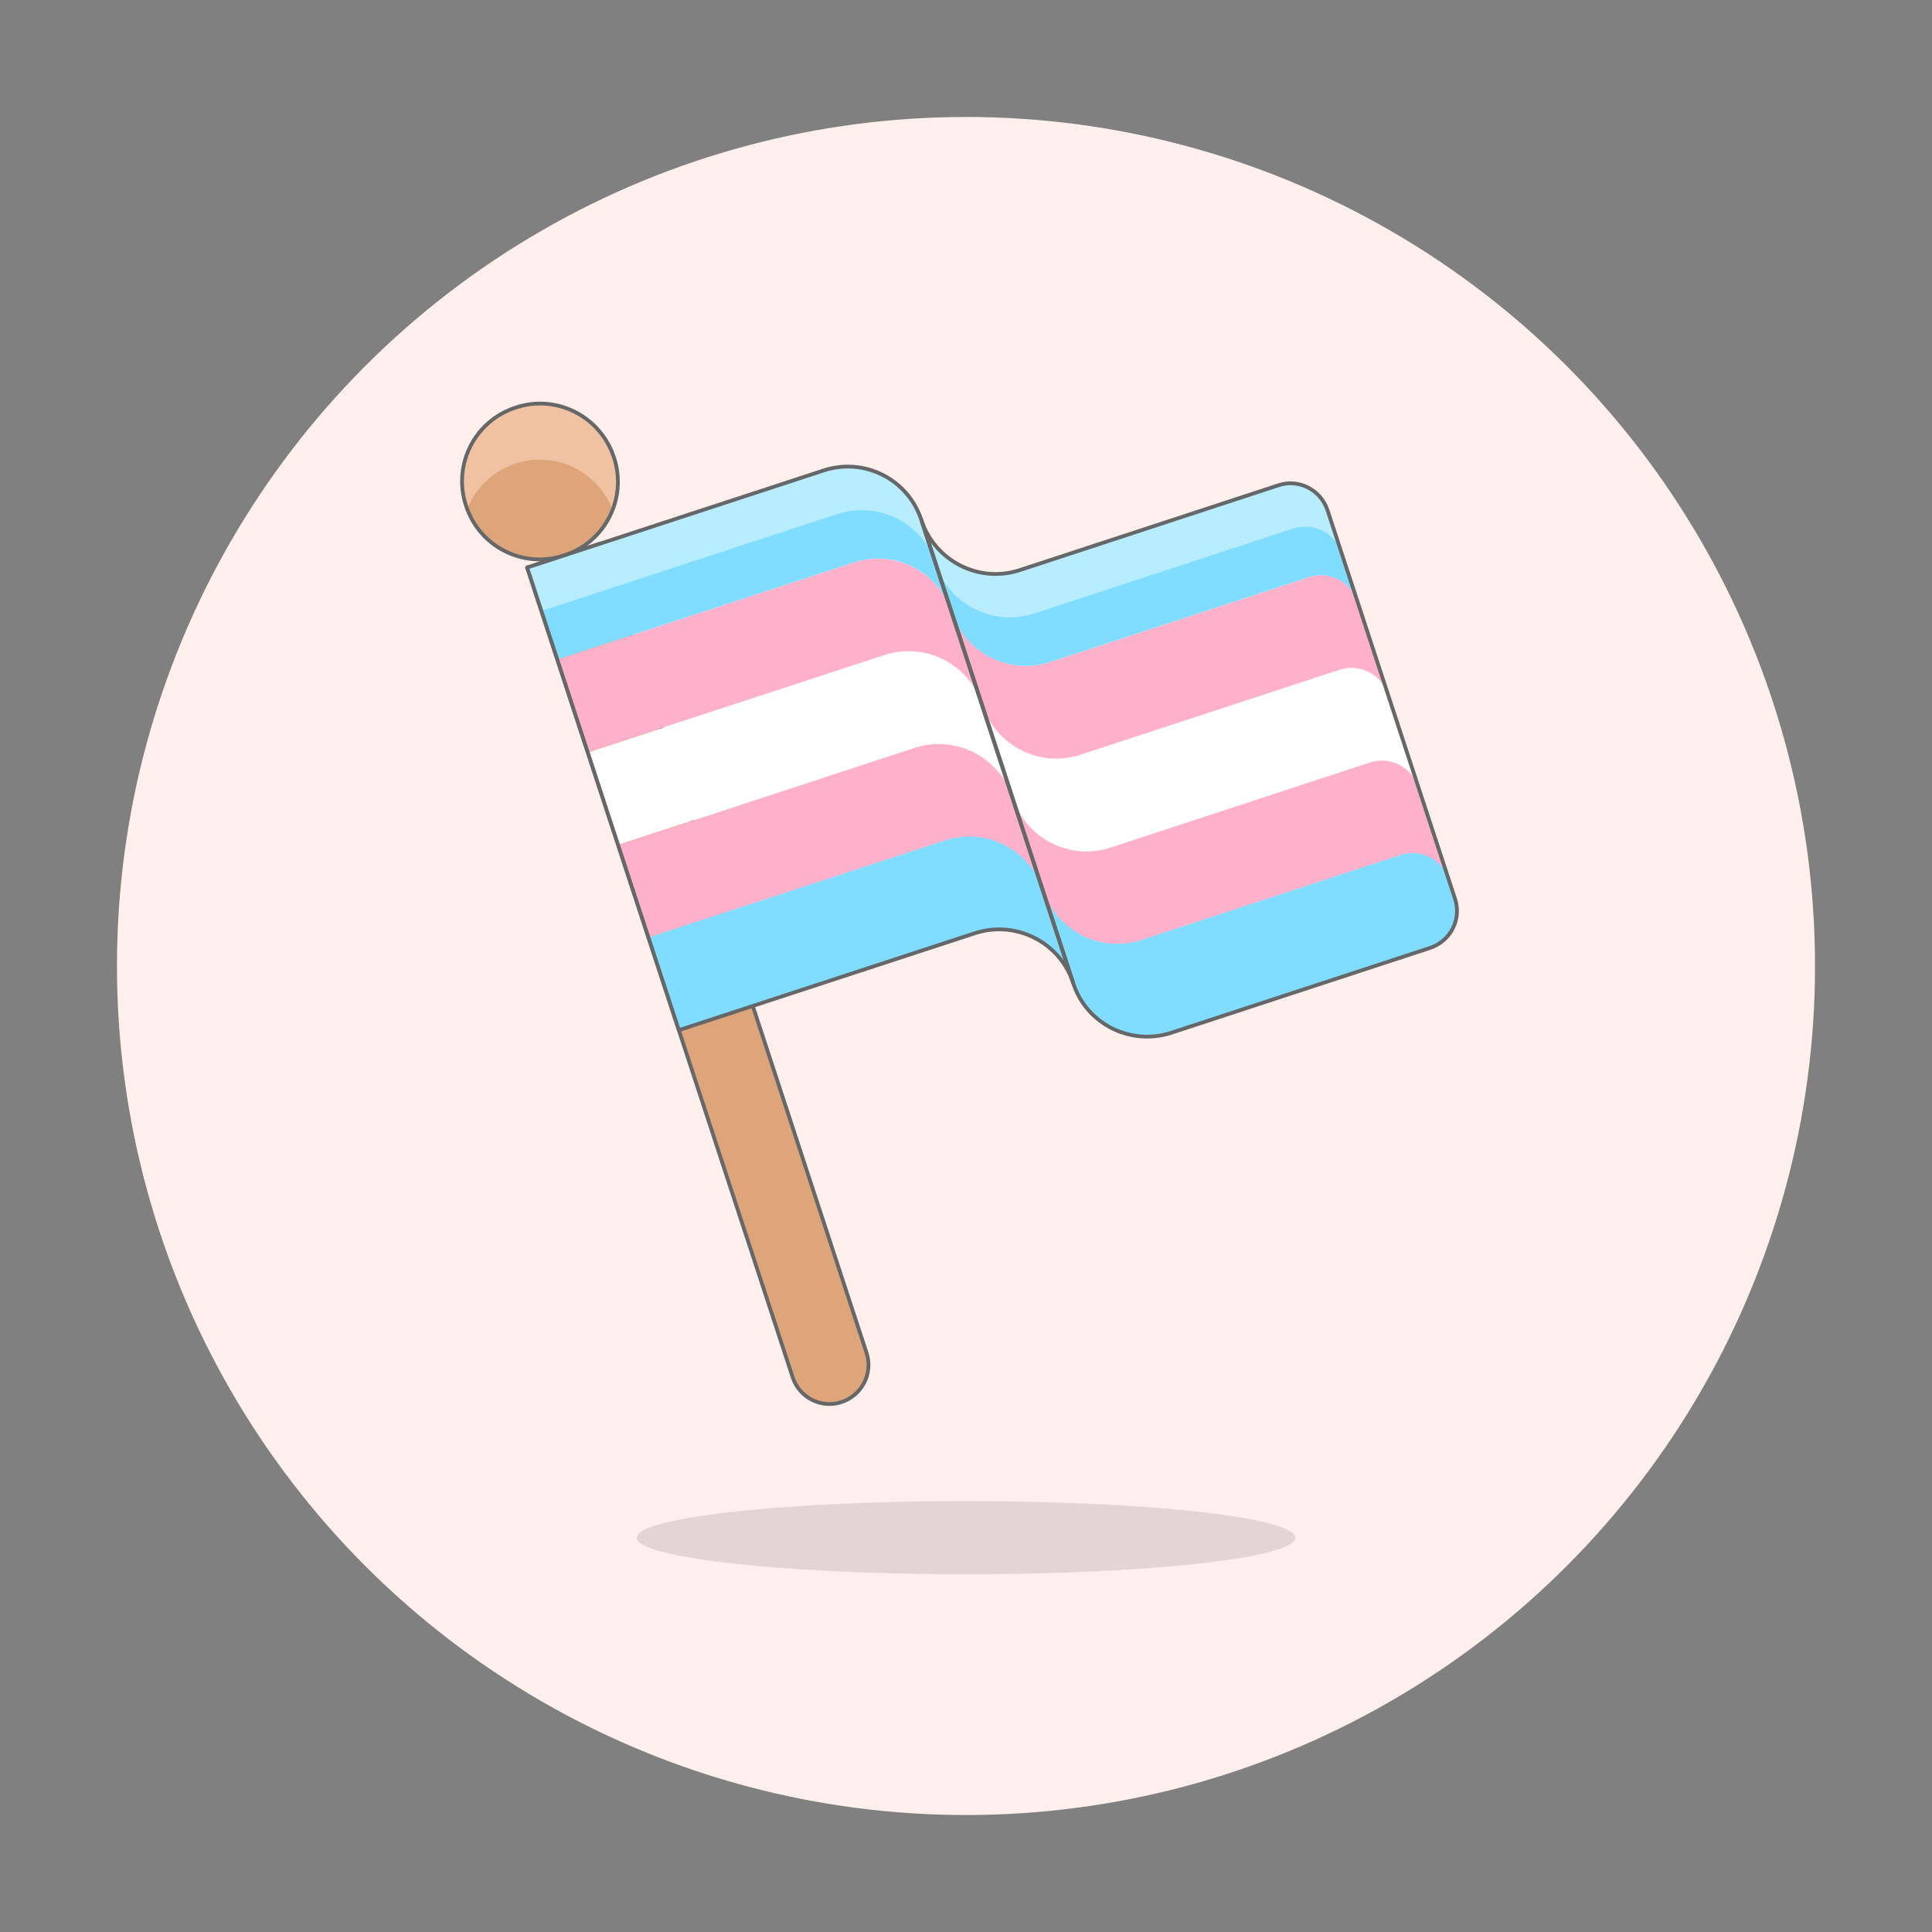
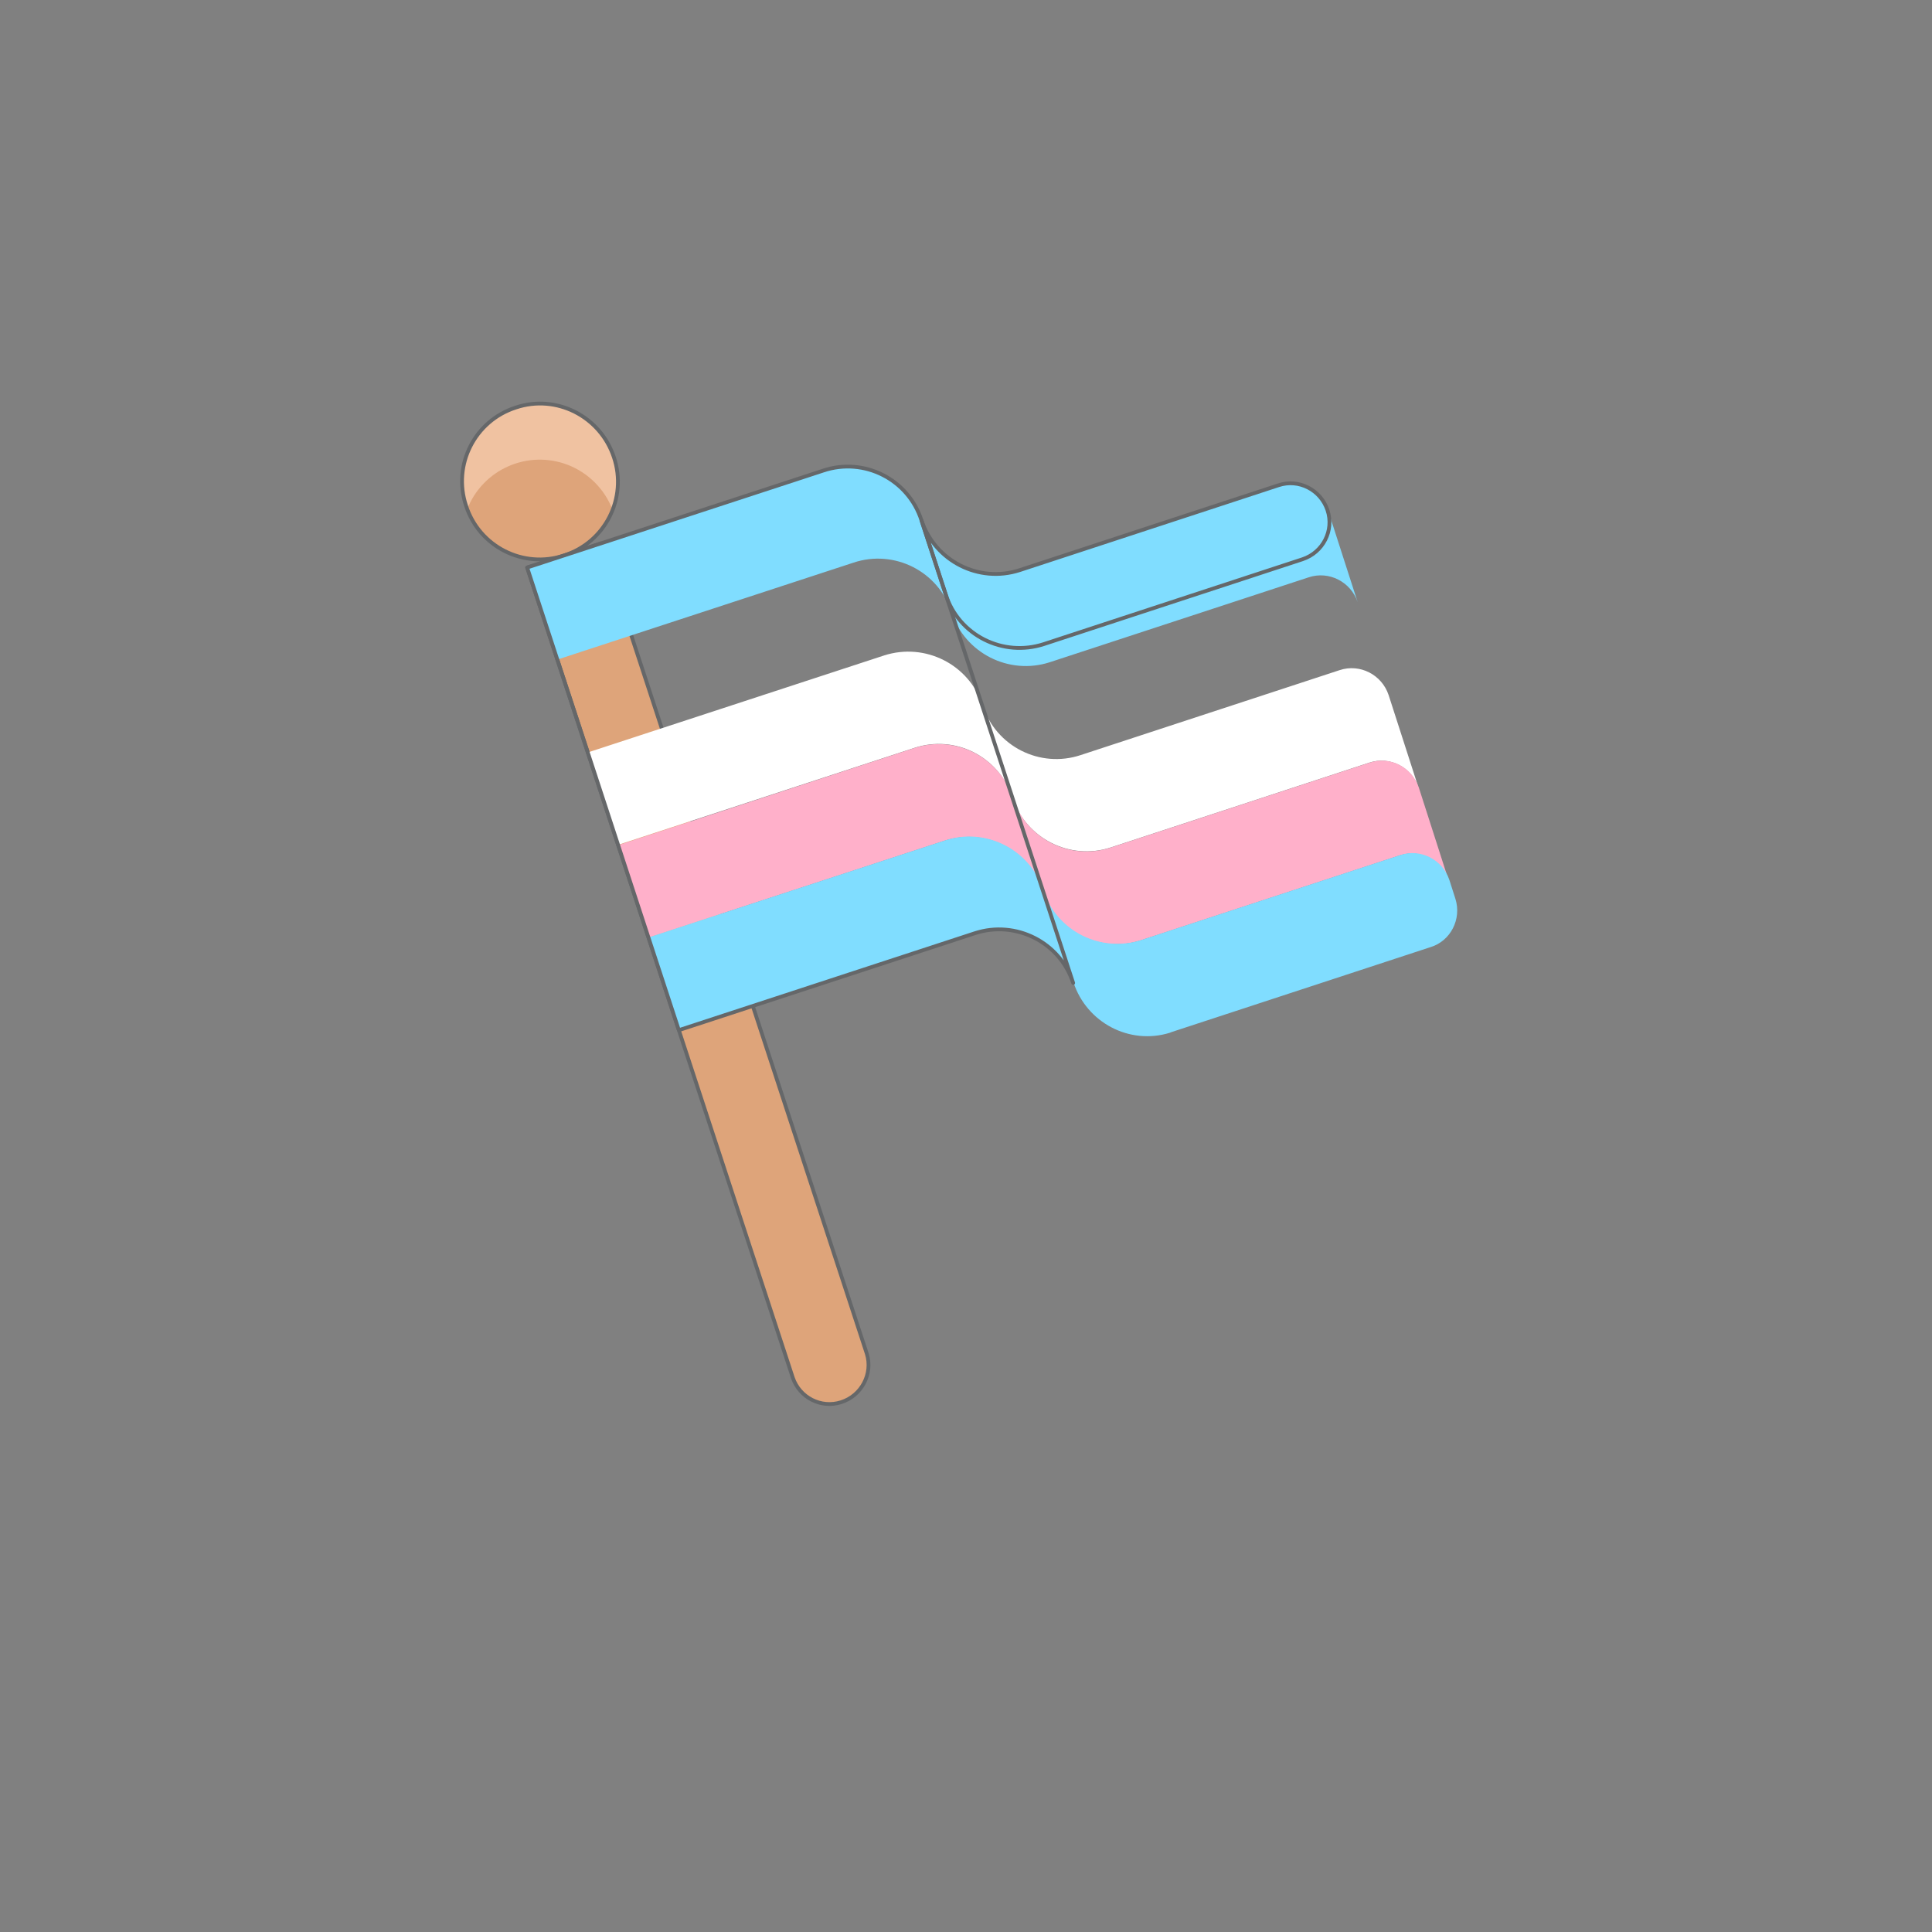
<svg xmlns="http://www.w3.org/2000/svg" version="1.1" id="Multicolor" x="0px" y="0px" viewBox="0 0 512 512" style="enable-background:new 0 0 512 512;" xml:space="preserve">
  <rect x="0" y="0" width="512" height="512" fill="#808080" stroke="none" />
  <style type="text/css">
	.st0{fill:#FFF0ED;}
	.st1{fill:#DEA47A;stroke:#656769;stroke-linecap:round;stroke-linejoin:round;}
	.st2{fill:#DEA47A;}
	.st3{fill:#F0C2A1;}
	.st4{fill:none;stroke:#656769;stroke-linecap:round;stroke-linejoin:round;}
	.st5{fill:#80DDFF;}
	.st6{fill:#B8ECFF;}
	.st7{fill:#FFB0CA;}
	.st8{fill:#FFFFFF;}
	.st9{fill:#45413C;fill-opacity:0.15;}
</style>
  <g>
    <title />
    <g id="Scene">
      <g id="New_Symbol_1-13">
-         <circle class="st0" cx="256" cy="256" r="225" />
-       </g>
+         </g>
      <path class="st1" d="M229.7,358.7c1.7,5.4-1.4,11.2-6.8,12.9c-5.3,1.7-11-1.2-12.8-6.5l-70.4-214.7l19.6-6.4L229.7,358.7z" />
      <path class="st2" d="M162.7,121.2c3.6,10.8-2.3,22.5-13.2,26c-10.8,3.6-22.5-2.3-26-13.2c-3.6-10.8,2.3-22.5,13.2-26c0,0,0,0,0,0    C147.4,104.4,159.1,110.3,162.7,121.2C162.7,121.1,162.7,121.1,162.7,121.2z" />
      <path class="st3" d="M123.8,135c4.1-10.6,16-15.9,26.7-11.8c5.4,2.1,9.7,6.4,11.8,11.8c4.1-10.6-1.2-22.6-11.8-26.7    c-10.6-4.1-22.6,1.2-26.7,11.8c-1.7,4.4-1.8,9.3-0.4,13.9C123.5,134.3,123.7,134.7,123.8,135z" />
      <path class="st4" d="M162.7,121.2c3.6,10.8-2.3,22.5-13.2,26c-10.8,3.6-22.5-2.3-26-13.2c-3.6-10.8,2.3-22.5,13.2-26c0,0,0,0,0,0    C147.4,104.4,159.1,110.3,162.7,121.2C162.7,121.1,162.7,121.1,162.7,121.2z" />
      <path class="st5" d="M351.9,135.1c-1.8-5.4-7.6-8.4-13-6.6L270.2,151c-10.8,3.6-22.5-2.3-26-13.2c0,0,0,0,0,0    c-3.6-10.8-15.2-16.7-26-13.2l-78.5,25.7l8,24.5l78.5-25.7c10.8-3.6,22.5,2.3,26,13.2c0,0,0,0,0,0c3.5,10.8,15.2,16.7,26,13.2    c0,0,0,0,0,0l68.6-22.5c5.4-1.8,11.2,1.2,13,6.6L351.9,135.1z" />
-       <path class="st6" d="M351.9,135.1c-1.8-5.4-7.6-8.4-13-6.6L270.2,151c-10.8,3.6-22.5-2.3-26-13.2c0,0,0,0,0,0    c-3.6-10.8-15.2-16.7-26-13.2l-78.5,25.7l3.8,11.6l78.5-25.7c10.8-3.5,22.5,2.4,26,13.2c3.5,10.8,15.2,16.7,26,13.2c0,0,0,0,0,0    l68.6-22.5c5.4-1.8,11.3,1.1,13,6.5c0,0,0,0,0,0L351.9,135.1z" />
-       <path class="st7" d="M359.9,159.6c-1.8-5.4-7.6-8.4-13-6.6l-68.6,22.5c-10.8,3.5-22.5-2.4-26-13.2c-3.6-10.8-15.2-16.7-26-13.2    c0,0,0,0,0,0l-78.5,25.7l8,24.5l78.5-25.7c10.8-3.6,22.5,2.3,26,13.2c0,0,0,0,0,0c3.6,10.8,15.2,16.7,26,13.2l68.6-22.5    c5.4-1.8,11.2,1.2,13,6.6c0,0,0,0,0,0L359.9,159.6z" />
      <path class="st8" d="M368,184.2c-1.8-5.4-7.6-8.4-13-6.6l-68.6,22.5c-10.8,3.6-22.5-2.3-26-13.2c0,0,0,0,0,0    c-3.6-10.8-15.2-16.7-26.1-13.2c0,0,0,0,0,0l-78.5,25.7l8,24.5l78.5-25.7c10.8-3.6,22.5,2.3,26,13.2c0,0,0,0,0,0    c3.6,10.8,15.2,16.7,26,13.2l68.6-22.5c5.4-1.8,11.2,1.2,13,6.6L368,184.2z" />
      <path class="st7" d="M376,208.7c-1.8-5.4-7.6-8.4-13-6.6l-68.6,22.5c-10.8,3.6-22.5-2.3-26-13.2c0,0,0,0,0,0    c-3.6-10.8-15.2-16.7-26-13.2L163.8,224l8,24.5l78.5-25.7c10.8-3.5,22.5,2.3,26,13.2c3.5,10.8,15.2,16.7,26,13.2c0,0,0,0,0,0    l68.6-22.5c5.4-1.8,11.2,1.2,13,6.6c0,0,0,0,0,0L376,208.7z" />
      <path class="st5" d="M385.7,238.2l-1.6-5c-1.8-5.4-7.6-8.4-13-6.6c0,0,0,0,0,0l-68.6,22.5c-10.8,3.5-22.4-2.3-26-13.1l0-0.1    c-3.6-10.8-15.2-16.7-26-13.2l-78.5,25.7l8,24.5l78.5-25.7c10.8-3.6,22.5,2.3,26,13.2c0,0,0,0,0,0c3.5,10.6,14.8,16.6,25.5,13.3    l0.5-0.2l68.6-22.5l0,0C384.4,249.4,387.4,243.6,385.7,238.2z" />
      <path class="st4" d="M284.4,260.5c-3.5-10.8-15.2-16.7-26-13.2c0,0,0,0,0,0L179.9,273l-40.2-122.6l78.5-25.7    c10.8-3.6,22.5,2.3,26,13.2c0,0,0,0,0,0L284.4,260.5z" />
-       <path class="st4" d="M244.2,137.9c3.6,10.8,15.2,16.7,26,13.2c0,0,0,0,0,0l68.6-22.5c5.4-1.8,11.2,1.2,13,6.6c0,0,0,0,0,0    l33.8,103c1.8,5.4-1.2,11.2-6.6,13l-68.6,22.5c-10.8,3.5-22.5-2.3-26-13.2L244.2,137.9z" />
-       <ellipse class="st9" cx="256" cy="407.5" rx="87.3" ry="9.7" />
+       <path class="st4" d="M244.2,137.9c3.6,10.8,15.2,16.7,26,13.2c0,0,0,0,0,0l68.6-22.5c5.4-1.8,11.2,1.2,13,6.6c0,0,0,0,0,0    c1.8,5.4-1.2,11.2-6.6,13l-68.6,22.5c-10.8,3.5-22.5-2.3-26-13.2L244.2,137.9z" />
    </g>
  </g>
</svg>